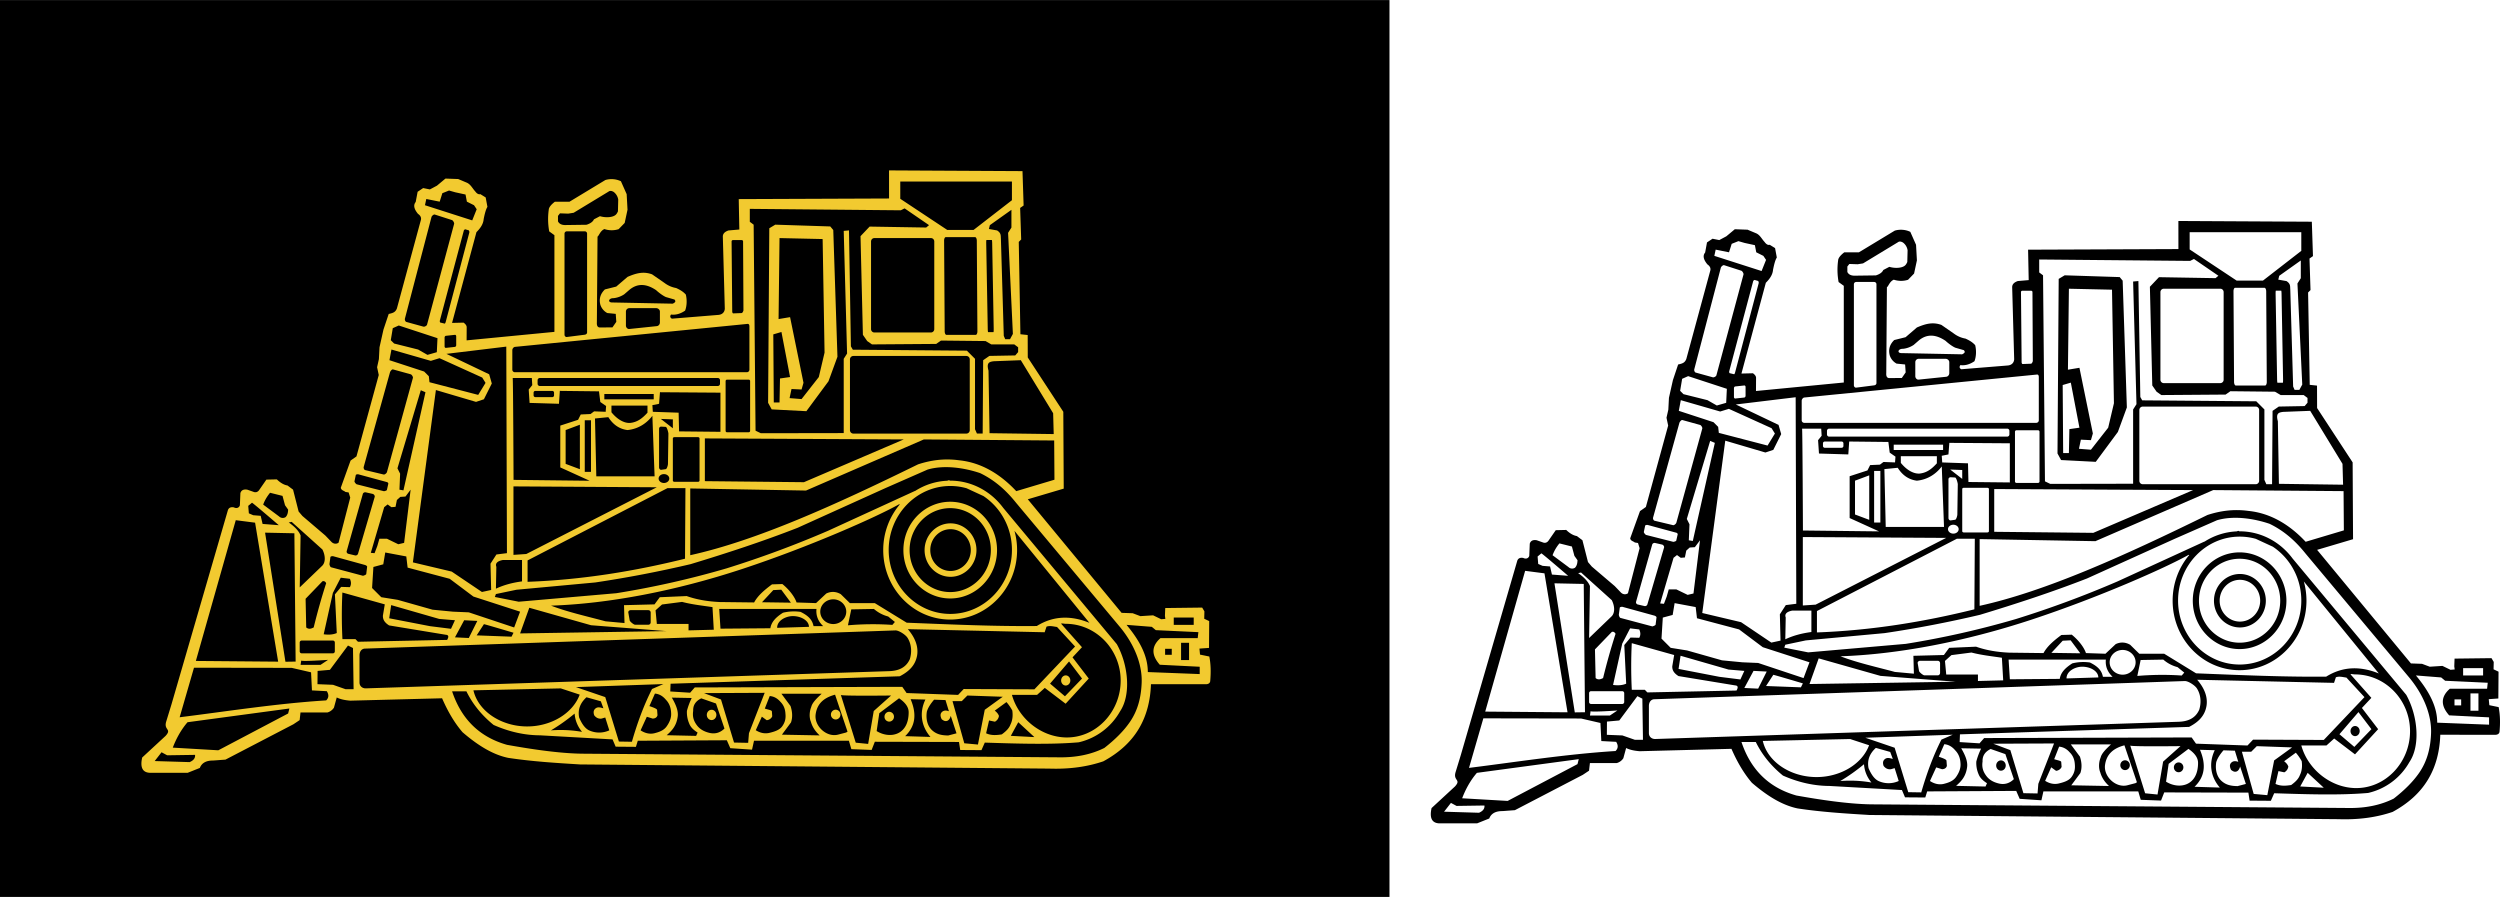
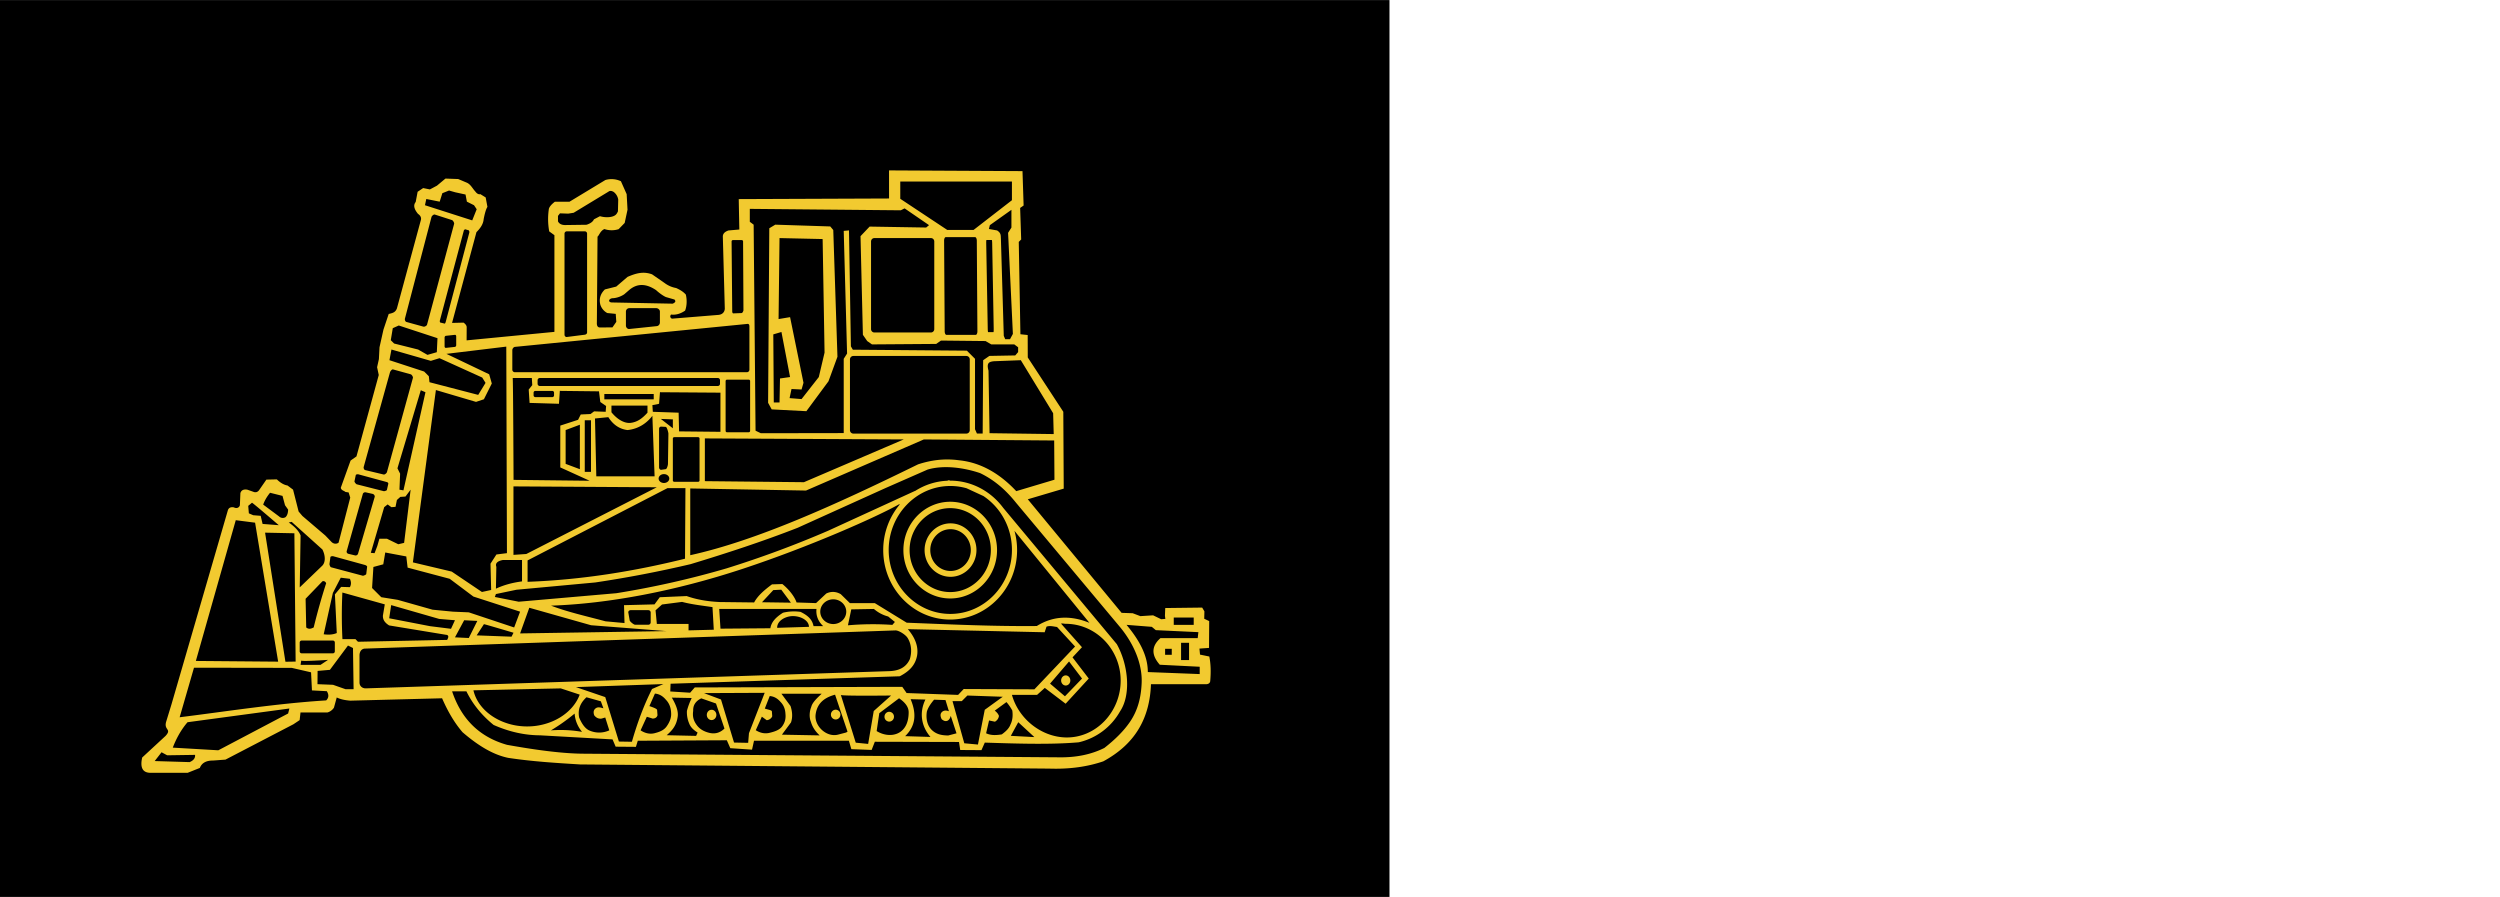
<svg xmlns="http://www.w3.org/2000/svg" width="2500" height="897" viewBox="0 0 175.749 63.052">
  <g fill-rule="evenodd" clip-rule="evenodd">
    <path d="M0 0h97.68v63.052H0V0z" />
    <path d="M51.112 26.686h1.52a.1.1 0 0 1 .101.102v3.496a.102.102 0 0 1-.101.102h-1.52a.102.102 0 0 1-.102-.102v-3.496c0-.057.046-.102.102-.102zm12.177-13.927v1.212l3.301 2.189h1.853l2.695-2.088v-1.314h-7.849v.001zm7.814 1.988l-1.516 1.078-.067.269.573.102c.305.19.251.381.27.572l.202 6.838.101.236h.337l.202-.371-.337-7.107.235-.37v-1.247zm-1.754 2.122h.375c.012 0 .024.105.026.234l.107 6.006c.002.129-.005.235-.018.235h-.375c-.012 0-.024-.105-.026-.235l-.107-6.006c-.002-.128.005-.234.018-.234zm-2.861-.202h2.059c.066 0 .121.112.122.249l.042 6.373c0 .137-.053.249-.119.249h-2.059c-.066 0-.121-.112-.122-.249l-.041-6.373c-.001-.137.052-.249.118-.249zm-5.022.067h3.981c.128 0 .232.108.232.241v6.155a.237.237 0 0 1-.232.241h-3.981a.237.237 0 0 1-.232-.241v-6.155c0-.133.104-.241.232-.241zm-32.108-3.255l.389-.261.474.095.497-.265.597-.498.896.033.63.266c.257.13.376.397.563.597.122.167.243.233.365.199l.374.232.123.663c-.12.192-.196.518-.265.862-.03.384-.275.682-.507.915l-1.715 6.38.809-.02c.138.101.224.211.219.332l-.005.915 6.173-.597V16.53l-.365-.265a4.82 4.82 0 0 1-.033-1.525c.01-.161.153-.349.431-.563h1.028l2.52-1.525a1.537 1.537 0 0 1 1.095.086l.403.908.06 1.094-.199.929-.425.438a1.598 1.598 0 0 1-1-.007c-.302.13-.37.461-.484.531l-.046 6.035c-.014.224.053.341.199.352l.895-.006.272-.392-.04-.558-.597-.06a1.018 1.018 0 0 1-.483-.577c-.108-.414-.002-.774.318-1.082l.796-.199.796-.683c.608-.263 1.115-.399 1.724-.179l.862.597c.276.208.552.316.829.365.248.114.489.242.683.463.096.396.064.839-.053 1.128-.33.225-.659.316-.989.273-.087.124-.067.22.061.291l3.282-.266c.224-.023.416-.153.438-.431l-.139-5.073c-.001-.198.131-.341.397-.431l.763-.066-.042-2.138 10.568-.043-.002-1.975 9.382.051.079 2.417-.244.171.073 2.217-.17.17.116 6.492.511.055.006 1.577 2.498 3.819.03 5.402-2.527.749 6.596 7.984.78.027.541.204.893-.057.569.275.292-.024-.029-.219.021-.544 2.596-.032.158.264-.013.52.35.167-.013 1.884-.674.048.041.423.654.134c.113.572.114 1.145.064 1.717-.011.18-.178.236-.318.231l-3.848-.004c-.04 1.168-.31 2.215-.84 3.11-.584.992-1.45 1.737-2.509 2.314-1.072.365-2.313.562-3.801.512l-32.982-.293c-1.683-.103-3.366-.207-5.048-.461-.873-.181-1.889-.661-3.216-1.803-.503-.586-.986-1.346-1.438-2.387l-6.456.168c-.367-.031-.684-.094-.95-.225l-.195.714a.802.802 0 0 1-.463.341h-1.889l-.06.536-.438.292-4.775 2.485-.869.065c-.488-.004-.799.169-.934.52l-.853.341h-2.68c-.501-.03-.675-.388-.52-1.074l1.643-1.519c.465-.508-.146-.387.046-1.013l.366-1.193 3.971-13.667c.062-.166.2-.23.414-.194.241.119.39-.013.427-.146l.036-.853c.061-.207.224-.289.487-.244l.415.146c.16.068.294.036.403-.098l.522-.755.736-.017c.25.245.5.389.75.431l.39.292.39 1.535.268.316 1.61 1.373.436.454c.146.143.349.159.495.049l.82-3.167-.114-.365-.225-.035c-.108-.098-.292-.102-.325-.295l.688-1.911.414-.292 1.567-5.722-.117-.549.127-.569.043-.833.278-1.242.368-1.099c.306-.067.473-.121.577-.39l1.676-6.18c.061-.181-.004-.337-.195-.468-.268-.328-.346-.606-.16-.833l.135-.717zm40.133 12.573c-.159-.568.064-.619.366-.66l1.906-.073 2.272 3.727.04 1.466-4.511-.062-.073-4.398zm-9.501-1.031h7.945a.24.24 0 0 1 .238.241v4.974a.24.24 0 0 1-.238.242H59.99a.24.24 0 0 1-.238-.242v-4.974a.24.24 0 0 1 .238-.241zm-5.19-8.287l-.067 5.693.809-.135.943 4.615-.135.471-.708-.033-.135.64.842.067 1.213-1.549.404-1.718-.135-7.983-3.031-.068zm-.438 6.77l.573-.168.606 3.167-.708.101-.033 1.684h-.404l-.034-4.784zm-1.651-8.824v.909l.27.202.134 14.484.371.178 5.827-.01v-5.221l.236-.371-.236-8.623.37-.034.135 8.151.135.236 8.017.067.573.573v4.951l.134.303h.404l.034-5.154.438-.303 1.819-.034.202-.236v-.337l-.27-.202h-1.617l-.404-.236-3.132-.034-.337.236-4.514.034-.337-.236-.303-.438-.167-6.935.64-.674 3.975.067.202-.168-1.718-1.179-.27.135-10.611-.101zm1.79 1.111l-.42.252-.084 12.272.252.462 2.438.126 1.555-2.102.63-1.723-.294-8.91-.21-.252-3.867-.125zm-2.972 1.084h.611c.054 0 .098.042.098.091l.026 4.842c0 .05-.071.196-.125.198l-.589.022c-.053.002-.075-.085-.075-.136l-.045-4.926c.001-.05.045-.091.099-.091zm-7.286 4.785h1.887c.132 0 .261.109.261.241v.762c0 .132-.089.247-.221.261l-1.927.201c-.131.014-.241-.108-.241-.241v-.983c0-.133.108-.241.241-.241zm-1.22-.4l4.27.085c.191-.092.232-.165.123-.291l-.6-.173c-.197-.083-.494-.302-.691-.485-.624-.422-1.284-.542-1.908.002l-.333.287a1.68 1.68 0 0 1-.751.273c-.349-.011-.432.296-.11.302zm-3.799-6.084l.141-.181.582.02.382-.061 2.449-1.485c.094-.074.214-.067.362.02a.833.833 0 0 1 .321.542l-.02.823c-.08.181-.153.29-.382.361-.229.071-.565.074-.883-.02l-.422.221c-.083.187-.277.301-.521.381l-1.526.021c-.241-.007-.401-.094-.481-.261v-.381h-.002zm.622 1.084h1.265c.088 0 .161.072.161.16v6.946c0 .088-.073.149-.161.161l-1.265.161c-.087.011-.161-.072-.161-.161V16.42a.162.162 0 0 1 .161-.16zm-3.645 8.122l16.35-1.615c.102-.01.132.08.132.177v3.044a.18.18 0 0 1-.185.176H36.201a.18.18 0 0 1-.185-.176v-1.377c0-.096.084-.218.185-.229zm11.985 9.93h-1.263l-9.835 5.082v1.504c3.893-.143 7.577-.76 11.068-1.624l.03-4.962zm.338.023v4.692c4.658-1.026 10.164-3.517 16.014-6.386.872-.285 1.812-.434 2.9-.285 1.607.166 2.938 1.027 4.004 2.168l2.685-.803-.019-2.758-9.163-.074-8.284 3.593-8.137-.147zm1.027-3.518v3.005l6.964.073 7.016-3.006-13.98-.072zm-2.14-.088h1.656c.061 0 .11.039.11.086v2.967c0 .047-.049.086-.11.086h-1.656c-.061 0-.11-.039-.11-.086v-2.967c0-.046.049-.086.11-.086zm-.954-1.282l.844.031v.626l-.844-.657zm-.063-1.877l-.062.813-.47.094.031.469 1.814.062.031 1.314 2.909.031v-2.752l-4.253-.031zm-3.91.126h3.472v.375h-3.472v-.375zm.5.813v.469c.454.558.944.776 1.313.75.521-.052.866-.333 1.22-.72v-.5h-2.533v.001zm3.503 1.479l.313.018c.086.005.189.392.188.478l-.031 2.127c-.001.085-.072.354-.156.366l-.313.046c-.084.012-.156-.08-.156-.166v-2.721c0-.087.07-.153.155-.148zm.188 3.338c.207 0 .375.14.375.312s-.168.312-.375.312-.375-.139-.375-.311c0-.173.168-.313.375-.313zm-4.848-3.91l.938-.094c.359.568.818.839 1.345.907.79-.076 1.378-.509 1.751-1.001l.156 4.254H41.92l-.093-4.066zm-.719.125h.438v3.629h-.438v-3.629zm-1.345.688l1.001-.375v3.127l-1.001-.375v-2.377zm-1.814-3.659H50.46c.086 0 .156.07.156.156v.25c0 .086-.07.156-.156.156H37.949a.157.157 0 0 1-.157-.156v-.25c0-.086.071-.156.157-.156zm-.313.907h1.188c.069 0 .125.057.125.125v.188a.125.125 0 0 1-.125.125h-1.188a.126.126 0 0 1-.125-.125v-.188c0-.069.056-.125.125-.125zm-1.595-.907h1.345l.031.5-.25.312.062.938 2.064.062.062-.907 2.752.032.094.75.407.281-.031.407-.813-.031-.25.188-.688.031-.188.375-1.251.407v2.94l2.064.938-5.349-.062c.001.001-.03-7.224-.061-7.161zm.055 7.62l10.075.061-9.173 4.691-.902.061V34.19zm-1.203 5.655c-.09-.24.06-.4.451-.48h1.353v1.503c-.691.091-1.303.261-1.834.512l.03-1.535zm-3.51-14.973l4.208-.509.046 14.52-.74.093-.416.647.046 1.849-.647.14-2.127-1.434-2.728-.647 1.618-12.115 2.82.833.555-.185.555-1.109-.185-.647-3.005-1.436zm35.439 12.326c.785 0 1.424.659 1.424 1.469 0 .809-.64 1.468-1.424 1.468-.784 0-1.424-.659-1.424-1.468 0-.81.64-1.469 1.424-1.469zm-.001-.41c1.004 0 1.823.844 1.823 1.879s-.819 1.879-1.823 1.879-1.823-.844-1.823-1.879.819-1.879 1.823-1.879zm-.021-1.07c1.573 0 2.856 1.325 2.856 2.95s-1.283 2.95-2.856 2.95-2.856-1.325-2.856-2.95 1.283-2.95 2.856-2.95zm.006-1.557c2.386 0 4.332 2.021 4.332 4.496 0 2.477-1.946 4.497-4.332 4.497s-4.332-2.021-4.332-4.497c.001-2.475 1.946-4.496 4.332-4.496zm-.006 1.108c1.812 0 3.291 1.527 3.291 3.4 0 1.872-1.479 3.399-3.291 3.399-1.813 0-3.292-1.527-3.292-3.399 0-1.873 1.479-3.4 3.292-3.4zm-6.956 7.566l-.235 1.12a20.277 20.277 0 0 1 3.124-.029l.177-.206-.472-.384a2.483 2.483 0 0 1-1.002-.53l-1.592.029zm-1.267-.707c.504 0 .914.391.914.869s-.41.869-.914.869c-.503 0-.913-.391-.913-.869s.41-.869.913-.869zm-5.01.206l.795-.854.56-.03.678.914-2.033-.03zm1.065 1.798c0-.537.643-.825 1.101-.825.593 0 1.135.323 1.135.755l-2.236.07zm-4.072-1.326l.089 1.385 3.507-.029c.069-.422.344-.746.884-1.09a3.213 3.213 0 0 1 1.238-.06c.629.305.835.619.914 1.002h.678c-.344-.324-.521-.727-.472-1.208H50.56zm-4.476.095l.455-.409 1.41-.183c.712.187 1.425.26 2.138.367l.091 1.589-1.774.046v-.455h-2.229l-.091-.955zm-1.747-.011h1.239c.092 0 .167.075.167.167v.691a.167.167 0 0 1-.167.167h-.93c-.091 0-.366-.22-.381-.311l-.095-.548c-.015-.09.076-.166.167-.166zm-5.597-.317c1.136.442 2.512.747 3.826 1.101l1.336.122-.034-1.257 2.144-.056.369-.502 1.891-.082c.766.272 1.56.383 2.325.42l2.418.029c.255-.479.732-.883 1.255-1.271l.73-.023c.489.396.866.898.998 1.295l1.369.045.718-.673c.33-.163.692-.148 1.021.045l.64.628h1.751l2.243 1.377c3.21.128 6.249.263 9.146.234 1.192-.743 2.43-.738 3.701-.224l-5.272-6.468c.121.431.186.885.186 1.355 0 2.688-2.113 4.883-4.705 4.883s-4.705-2.194-4.705-4.883a4.97 4.97 0 0 1 1.167-3.214l-.047-.011c-1.567.888-6.299 2.99-11.019 4.548s-9.434 2.449-13.452 2.582zm-1.531.148l-.647 1.804 10.286-.162-5.298-.413-4.341-1.229zm45.305.686h1.403v.515h-1.403v-.515zm.515 1.778h.561V46.4h-.561v-1.215zm-1.123.42h.468v.421h-.468v-.421zm-2.712-1.683c.994 1.188 1.5 2.257 1.497 3.32l3.648.141v-.515l-2.806-.141c-.608-.686-.592-1.31.046-1.87h2.619l.047-.421-2.993-.141-.28-.233-1.778-.14zm-4.274 3.554c.178 0 .323.16.323.356s-.145.356-.323.356-.323-.16-.323-.356.145-.356.323-.356zm.234-.979l.912 1.201-1.201 1.247-1.046-.891 1.335-1.557zm-.245-2.648c2.132 0 3.873 1.795 3.873 3.995s-1.741 4.05-3.873 3.994c-1.722-.044-3.308-1.319-3.77-2.992l1.767-.001.543-.49 1.463 1.113 1.627-1.77-1.142-1.49.665-.712-1.451-1.636c-.064-.073.198-.011.298-.011zm-3.326 6.918l-.523.959 1.657.088-1.134-1.047zm-.83-1.415l-.822.601c.126.104.232.203.294.371a.543.543 0 0 1-.282.408l-.412-.087-.208.901c.363.168.738.134 1.102.078.321-.235.518-.438.615-.705.144-.29.173-.617.125-.972a3.223 3.223 0 0 0-.412-.595zm-3.793-.068l.829 2.965.959.088.479-2.442 1.265-.916-2.486-.087-.392.393h-.654v-.001zm-.253.713l-.24-.786-.802-.027c-.239.28-.428.56-.508.839-.082.528.042 1.038.406 1.343.309.264.657.327 1.094.335l.585-.153-.405-1.229c-.028.134-.117.31-.253.353-.138.044-.24-.002-.384-.115-.081-.16-.122-.342-.016-.471.141-.172.337-.159.523-.089zm-2.692-.849l1.04.027c-.438.903-.302 1.87.355 2.628l-1.779-.055c.722-.702.831-1.532.384-2.6zm-2.202.985l1.39-1.048c.384.263.674.579.675.983.002 1.651-1.351 1.884-2.25 1.322l.185-1.257zm.699-.098a.34.34 0 0 1 .334.345.34.34 0 0 1-.334.346.34.34 0 0 1-.333-.346c0-.19.15-.345.333-.345zm-3.401-1.187l1.047 3.358.872.087.393-2.312 1.221-1.09c-.001.001-3.577.044-3.533-.043zm.47 2.588c-.203.094.158-.013-.66.203-.818.217-1.688-.609-1.584-1.411.104-.801.625-1.197 1.367-1.395l.877 2.603zm-.833-1.549a.34.34 0 0 1 .334.345.34.34 0 0 1-.334.345.34.34 0 0 1-.334-.345.34.34 0 0 1 .334-.345zm-3.814-1.119h2.826c-.331.31-.657.618-.73.927-.128.309-.156.728-.028 1.036.096.33.265.633.617.964l-2.652-.051.639-.862c.117-.341.106-.725-.032-1.15l-.64-.864zm-.823.16l-.346.881c.269.088.49.113.497.2l.025.337c-.042.137-.215.272-.391.28l-.339-.248-.428.953c.311.193.621.257.931.193.335-.08.718-.185.919-.457.243-.329.263-.625.237-.89-.017-.345-.134-.625-.352-.842-.192-.219-.426-.38-.753-.407zm-4.626-.206l4.271-.02-1.105 2.839-.056.677-.993-.02-.917-3.026-1.2-.45zm.539 1.171c.185 0 .336.163.336.362 0 .2-.151.362-.336.362-.186 0-.336-.162-.336-.362 0-.199.15-.362.336-.362zm-.725-.802l1.035.362.595 1.759c-.307.306-.667.394-1.035.311-.453-.103-.727-.303-.906-.543-.212-.286-.323-.582-.258-1.009-.017-.397.173-.69.569-.88zm14.52-4.865c.497.577.752 1.195.656 1.831-.122.717-.575 1.144-1.224 1.482l-16.11.523-.022.544 1.395.088.326-.371 14.588-.042.305.436 3.62.131.393-.413 4.971.021 2.859-3.009-1.267-1.374c-.247-.03-.495-.111-.741-.022l-.13.393-9.619-.218zM47.23 49.039c.276.475.465.918.414 1.319-.087.676-.414 1.004-.776 1.324l2.069.047.104-.232c-.25-.164-.483-.345-.595-.647a1.993 1.993 0 0 1-.155-.879c.078-.302.19-.604.336-.905l-1.397-.027zm-1.189-.284l-.388.879c.276.096.543.19.543.285l.026.362c-.043.146-.155.224-.336.232l-.414-.129-.439.956c.319.207.638.276.957.207.345-.086.673-.197.879-.491.25-.354.336-.672.31-.957-.017-.37-.138-.673-.362-.905-.198-.237-.44-.409-.776-.439zm-5.553-.455l6.146-.213-.796.346c-.597 1.182-1.047 2.429-1.416 3.709l-.914-.015-.958-3.124-2.062-.703zm.742.714l1.009.284.181.491c-.189-.043-.431-.155-.621.078-.078.104-.086.241-.026.414.138.181.311.259.517.232l.259-.077.285.904a1.708 1.708 0 0 1-1.423 0c-.267-.129-.5-.431-.698-.904-.104-.543.069-1.017.517-1.422zm-.834 1.147c.035.475.209.903.521 1.285a8.687 8.687 0 0 0-2.188-.104 12.989 12.989 0 0 0 1.667-1.181zm-.973-1.771l1.33.438c-.492 1.33-2.02 2.237-3.691 2.237-1.821 0-3.438-1.06-3.781-2.539l6.142-.136zm-7.641.208h1.007c.433.89 1.07 1.677 1.911 2.362 1.088.481 2.177.725 3.265.729l5.097.287.218.512 1.424.012.132-.429 6.259-.034.244.556 1.528.104.139-.626h6.67l.173.591 1.426.054.225-.574 5.916.015.087.564 1.493.01.234-.53c2.267.073 4.61.152 6.607-.021a4.482 4.482 0 0 0 2.899-2.17c.778-1.148.604-3.24-.224-4.729l-7.988-9.584c-.861-1.16-2.213-1.911-3.728-1.911h-.009l-.075-.034-.125.04a4.544 4.544 0 0 0-2.245.714l-.046.015-6.093 2.793a72.223 72.223 0 0 1-7.135 2.641 63.23 63.23 0 0 1-7.739 1.744l-6.861.598-1.679-.333.072-.206 1.443-.302 5.543-.513a81.52 81.52 0 0 0 6.702-1.287c2.524-.765 5.067-1.595 7.525-2.556l6.19-2.799 2.945-1.293c1.169-.343 2.592-.124 3.696.25 1.062.512 1.854 1.248 2.525 2.086l7.3 8.727c1.04 1.257 1.578 2.67 1.529 3.923-.039 1.01-.26 1.923-.819 2.744-.437.642-1.052 1.253-1.807 1.841-.953.473-1.986.662-3.074.658l-33.647-.256c-1.628-.021-3.639-.33-5.267-.622-2.111-.596-3.273-1.996-3.863-3.761zm37.351-13.73l-1.188-.549c.426.121.825.308 1.188.549zM25.652 45.593l37.292-1.278c.247-.009.716.305.85.513.3.468.312 1.036.167 1.505-.295.659-.883.826-1.451.845l-36.788 1.21c-.247.009-.449-.157-.449-.411V46.07c0-.254.132-.468.379-.477zm8.367-1.716l-.509.786 2.451.092.139-.277c-.001 0-2.174-.647-2.081-.601zm-1.388-.277l.925.046-.601 1.202-.971-.046.647-1.202zm-5.132-1.064l-.139.925 2.867.555 1.479.185.277-.601-1.109-.093-3.375-.971zm-.416-3.699l1.479.277.093.786 2.959.786 1.665 1.248 3.283 1.063-.417 1.11-3.19-1.063-1.11-.047-1.434-.139-2.451-.693-1.156-.185-.647-.647.093-1.479.693-.186.14-.831zm1.784-4.418l-.458 3.741-.41.097-.796-.387h-.533l-.145.508-.193.506-.265-.023.941-3.21.241-.193.266.193.29-.024.096-.482.242-.217.362-.025.362-.484zm.715-6.989l.328.141-1.548 6.897-.281-.047.047-1.126-.188-.376 1.642-5.489zm1.764-3.826l.632-.068c.05-.005.093.042.093.104v.619c0 .063-.043.12-.093.125l-.632.068c-.049.006-.092-.041-.092-.104v-.619c0-.063.043-.12.092-.125zm1.366-7.486l.238.07c.017.005.059.095.042.159l-1.658 6.275c-.017.064-.051.128-.068.125l-.312-.075c-.016-.004-.05-.074-.033-.139l1.683-6.32c.017-.065.092-.1.108-.095zm-2.744-2.133l-.094.439 3.323 1.066.314-.784-.188-.282-.502-.251-.094-.501-.721-.157-.439-.125-.47.188-.188.596-.941-.189zm.596 1.094l1.204.387c.076.024.177.193.156.27l-1.904 7.086c-.021.077-.174.16-.25.139l-1.203-.332c-.076-.021-.122-.156-.102-.233l1.868-7.141c.02-.077.155-.2.231-.176zm-2.53 7.8l-.422.188-.141.845.234.234 1.689.423.657.375.656-.188.047-.985-2.72-.892zm-.516 1.689l-.141.75 2.439.797.329.329.047.422 3.425.891.516-.844-.234-.375-3.002-1.361-.61.188-2.769-.797zm.109 1.398l1.244.343c.076.021.176.182.156.254l-1.825 6.622c-.02.072-.153.188-.23.17l-1.303-.312c-.076-.019-.122-.146-.102-.219l1.849-6.654c.02-.072.135-.225.211-.204zm-2.433 7.376l2.009.546c.052.014.104.07.094.118l-.099.436c-.011.047-.191.091-.209.086l-1.91-.484c-.051-.014-.17-.164-.16-.212l.092-.437c.009-.048.131-.067.183-.053zm.522 1.267l.48.108c.092.021.168.13.144.214l-1.172 3.994a.176.176 0 0 1-.211.115l-.46-.109c-.092-.021-.147-.108-.124-.193l1.133-4.015c.023-.084.118-.135.21-.114zm-2.286 4.492l2.226.613c.061.017.16.072.153.129l-.062.506c-.007.058-.214.129-.235.123l-2.238-.596c-.059-.016-.12-.182-.112-.24l.065-.473c.006-.059.142-.08.203-.062zm.639 2.55l2.981.832-.132.789c-.011.32.16.515.435.691l3.993.658c.189.013.219.133.087.36l-6.268.131-.175-.183h-.917a33.478 33.478 0 0 1-.004-3.278zm-.115-1.042l.642.077c.1.216.1.411 0 .587l-.614-.018-.438.526.131 2.718c-.247.109-.554.138-.92.088l.645-2.907.554-1.071zm.86 4.943l-.351-.175-1.271 1.709-.866.077-.008.932 1.093.043.876.308h.57l-.043-2.894zm-3.638.877l-.044.307h1.402l.526-.351c.001 0-1.884.132-1.884.044zm.028-1.402h2.199c.075 0 .135.062.135.139v.62c0 .076-.06.139-.135.139h-2.199a.137.137 0 0 1-.135-.139v-.62c0-.076.061-.139.135-.139zm.279-2.938l1.184-1.228c.107-.036.195.009.263.132a44.554 44.554 0 0 0-.877 3.112c-.175.091-.351.15-.526 0l-.044-2.016zm-.978-5.405l-.205.044c.382.268.688.56.831.906l-.06 3.655 1.595-1.535c.219-.235.219-.69 0-1.126l-2.161-1.944zm-1.871.758l2.06.044.088 9.02-.717.011-1.431-9.075zm-.132-1.972c.096-.277.257-.555.482-.832l.876.219.176.657.219.308c-.009.191-.035.377-.175.525a.367.367 0 0 1-.459-.044l-1.119-.833zm-.789-.131l-.263.219.044.526.307.132.526.043.132.57 1.14.088c-.001 0-1.886-1.622-1.886-1.578zm-1.139 1.227l1.358.175 1.622 9.77-5.786-.05 2.806-9.895zm-2.937 10.37l-1.008 3.484c3.409-.425 6.823-.968 10.301-1.186.186-.182.2-.397.043-.647l-1.044-.055-.062-1.271-1.361-.314-6.869-.011zm-.454 3.833c-.491.569-.82 1.217-1.037 1.786l3.2.187 4.909-2.587.088-.351-7.16.965zm-1.432 2.325l-.395-.214-.482.619 2.455.074c.28-.118.407-.288.383-.509l-1.961.03z" fill="#f2ca30" />
-     <path d="M141.754 30.245h1.521c.055 0 .102.046.102.102v3.497a.102.102 0 0 1-.102.101h-1.521a.102.102 0 0 1-.102-.101v-3.497c0-.056.047-.102.102-.102zm12.178-13.926v1.213l3.301 2.189h1.854l2.693-2.089v-1.313h-7.848zm7.814 1.988l-1.516 1.078-.068.27.574.101c.305.191.252.382.27.573l.201 6.838.102.236h.336l.203-.371-.338-7.107.236-.371v-1.247zm-1.754 2.122h.375c.012 0 .023.105.025.235l.107 6.006c.002.129-.006.235-.018.235h-.375c-.012 0-.023-.105-.027-.235l-.105-6.006c-.001-.13.006-.235.018-.235zm-2.861-.202h2.061c.064 0 .119.112.121.249l.041 6.373c0 .138-.053.25-.119.25h-2.059c-.066 0-.121-.112-.123-.25l-.039-6.373c-.002-.137.05-.249.117-.249zm-5.022.067h3.98c.129 0 .232.108.232.241v6.154a.237.237 0 0 1-.232.241h-3.98a.236.236 0 0 1-.232-.241v-6.154c0-.133.103-.241.232-.241zM120 17.039l.389-.26.475.095.496-.265.598-.498.895.033.631.265c.258.13.375.398.564.597.121.167.242.234.363.199l.375.232.123.663c-.121.192-.195.518-.266.862-.029.384-.275.682-.506.914l-1.715 6.381.809-.02c.139.1.225.211.219.332l-.006.915 6.174-.597V20.09l-.365-.265a4.79 4.79 0 0 1-.033-1.525c.01-.162.152-.349.432-.564h1.027l2.52-1.525c.359-.112.791-.07 1.096.086l.402.908.061 1.094-.199.928-.424.438a1.604 1.604 0 0 1-1.002-.007c-.301.13-.369.46-.484.531l-.045 6.034c-.016.225.051.342.197.352l.896-.006.271-.392-.039-.558-.598-.06a1.006 1.006 0 0 1-.482-.577c-.109-.414-.004-.774.316-1.081l.797-.199.795-.684c.609-.262 1.117-.399 1.725-.179l.861.597c.277.208.553.316.83.364.248.114.488.242.682.463.098.396.066.839-.053 1.128-.33.225-.658.316-.988.273-.088.124-.066.221.061.291l3.283-.266c.223-.023.416-.153.438-.431l-.141-5.073c0-.198.133-.341.398-.431l.764-.066-.043-2.138 10.568-.043-.002-1.975 9.381.052.08 2.418-.244.17.072 2.217-.17.17.115 6.492.512.055.006 1.577 2.498 3.819.029 5.401-2.527.749 6.596 7.984.781.028.541.203.893-.057.568.275.293-.024-.029-.219.02-.544 2.596-.032.158.265-.012.519.35.167-.014 1.884-.674.048.041.423.654.135c.113.572.115 1.145.064 1.717-.012.179-.178.235-.318.23l-3.848-.004c-.039 1.168-.309 2.215-.84 3.11-.584.992-1.451 1.738-2.51 2.314-1.072.365-2.312.562-3.799.512l-32.98-.295c-1.682-.103-3.365-.206-5.047-.46-.873-.182-1.889-.662-3.217-1.803-.502-.587-.984-1.347-1.438-2.388l-6.455.168c-.367-.031-.684-.093-.949-.225l-.195.715a.81.81 0 0 1-.463.341h-1.889l-.061.536-.438.292-4.775 2.484-.869.065c-.488-.004-.799.169-.934.52l-.852.341h-2.682c-.5-.029-.674-.388-.52-1.074l1.645-1.519c.463-.508-.148-.386.045-1.013l.365-1.193 3.971-13.666c.062-.166.201-.231.414-.195.24.119.391-.012.428-.146l.035-.853c.062-.207.225-.288.488-.243l.414.146c.16.068.293.035.402-.098l.523-.755.736-.017c.25.244.5.388.75.431l.389.292.391 1.535.268.316 1.611 1.372.436.455c.145.143.348.158.494.049l.82-3.167-.113-.365-.225-.036c-.109-.098-.293-.102-.324-.294l.688-1.912.414-.292 1.566-5.722-.117-.55.129-.568.043-.833.279-1.243.367-1.099c.307-.067.473-.121.576-.39l1.676-6.179c.061-.181-.004-.337-.195-.469-.268-.328-.346-.606-.158-.833l.13-.71zm40.133 12.573c-.158-.568.064-.62.367-.66l1.906-.074 2.271 3.727.041 1.466-4.512-.062-.073-4.397zm-9.5-1.032h7.945a.24.24 0 0 1 .238.242v4.974a.24.24 0 0 1-.238.241h-7.945a.24.24 0 0 1-.238-.241v-4.974a.24.24 0 0 1 .238-.242zm-5.19-8.286l-.068 5.692.809-.134.943 4.615-.135.472-.707-.034-.135.641.842.066 1.213-1.549.404-1.718-.135-7.983-3.031-.068zm-.437 6.77l.572-.168.605 3.167-.707.101-.033 1.684h-.404l-.033-4.784zm-1.651-8.825v.91l.27.202.135 14.484.371.179 5.826-.011v-5.221l.236-.37-.236-8.624.371-.034.135 8.151.133.236 8.018.067.572.572v4.951l.135.304h.404l.035-5.154.438-.303 1.818-.034.201-.236v-.336l-.268-.202h-1.617l-.404-.236-3.133-.034-.338.236-4.514.034-.336-.236-.303-.438-.168-6.939.639-.674 3.975.068.203-.169-1.719-1.179-.27.135-10.609-.099zm1.79 1.112l-.42.252-.084 12.272.252.463 2.438.126 1.555-2.102.631-1.723-.295-8.911-.209-.252-3.868-.125zm-2.973 1.084h.611c.053 0 .098.041.098.091l.025 4.843c.002.05-.07.195-.123.197l-.59.022c-.053.002-.074-.086-.074-.136l-.045-4.926c0-.05.043-.091.098-.091zm-7.287 4.785h1.889c.133 0 .26.108.26.241v.762c0 .132-.09.248-.221.261l-1.928.2c-.131.014-.24-.108-.24-.241v-.983c0-.132.109-.24.24-.24zm-1.219-.4l4.27.086c.191-.093.232-.165.123-.292l-.6-.173c-.197-.083-.494-.302-.689-.485-.625-.421-1.285-.542-1.908.001l-.332.288a1.684 1.684 0 0 1-.752.273c-.35-.011-.434.296-.112.302zm-3.799-6.085l.141-.181.582.02.381-.06 2.449-1.485c.094-.074.215-.067.361.02a.828.828 0 0 1 .322.542l-.021.823c-.08.181-.152.29-.381.361-.229.071-.564.074-.883-.02l-.422.221c-.084.188-.277.301-.521.381l-1.525.02c-.242-.007-.402-.094-.482-.261v-.381h-.001zm.623 1.084h1.264a.16.16 0 0 1 .16.161v6.945c0 .089-.072.15-.16.161l-1.264.161c-.088.011-.162-.072-.162-.161V19.98c0-.088.072-.161.162-.161zm-3.646 8.123l16.35-1.614c.102-.011.133.079.133.176v3.044c0 .097-.084.176-.186.176h-16.297c-.102 0-.186-.079-.186-.176v-1.377c0-.096.084-.219.186-.229zm11.984 9.929h-1.262l-9.836 5.083v1.503c3.893-.143 7.578-.759 11.068-1.624l.03-4.962zm.34.025v4.691c4.656-1.026 10.162-3.516 16.014-6.386.871-.284 1.811-.434 2.898-.285 1.607.167 2.939 1.027 4.006 2.168l2.686-.802-.02-2.759-9.164-.073-8.283 3.592-8.137-.146zm1.025-3.519v3.006l6.965.073 7.016-3.006-13.981-.073zm-2.138-.087h1.654c.062 0 .111.038.111.086v2.966c0 .047-.049.086-.111.086h-1.654c-.061 0-.111-.039-.111-.086v-2.966c-.001-.048.05-.086.111-.086zm-.955-1.283l.844.031v.626l-.844-.657zm-.063-1.876l-.062.813-.471.094.033.469 1.812.062.031 1.313 2.91.031v-2.752l-4.253-.03zm-3.91.125h3.471v.375h-3.471v-.375zm.5.813v.469c.453.558.943.776 1.314.751.521-.052.865-.334 1.219-.72v-.5h-2.533zm3.504 1.479l.312.018c.086.004.189.392.188.478l-.031 2.126c-.002.085-.072.354-.156.366l-.312.046c-.084.012-.156-.079-.156-.165v-2.722a.144.144 0 0 1 .155-.147zm.187 3.338c.207 0 .375.141.375.312 0 .173-.168.313-.375.313s-.375-.141-.375-.313c0-.172.168-.312.375-.312zm-4.847-3.91l.938-.094c.359.568.818.84 1.346.907.789-.075 1.379-.509 1.75-1.001l.158 4.254h-4.098l-.094-4.066zm-.721.126h.439v3.628h-.439v-3.628zm-1.344.687l1-.375v3.128l-1-.376v-2.377zm-1.814-3.659h12.512c.086 0 .156.07.156.156v.25c0 .086-.07.156-.156.156h-12.512a.156.156 0 0 1-.156-.156v-.25c0-.086.07-.156.156-.156zm-.313.907h1.188c.068 0 .125.056.125.125v.188a.126.126 0 0 1-.125.125h-1.188a.125.125 0 0 1-.125-.125v-.188c0-.069.055-.125.125-.125zm-1.595-.907h1.346l.031.5-.252.312.064.938 2.062.063.062-.907 2.754.031.094.75.406.282-.031.406-.812-.031-.25.188-.689.031-.188.375-1.252.407v2.94l2.064.938-5.348-.062c.001.001-.03-7.224-.061-7.161zm.054 7.621l10.076.06-9.174 4.692-.902.06v-4.812zm-1.203 5.654c-.09-.241.061-.401.451-.481h1.354v1.504c-.691.09-1.303.26-1.834.511l.029-1.534zm-3.51-14.973l4.209-.509.045 14.519-.738.093-.418.647.047 1.85-.646.139-2.127-1.434-2.729-.646 1.617-12.115 2.822.832.555-.185.555-1.11-.186-.647-3.006-1.434zm35.44 12.326c.785 0 1.424.66 1.424 1.469s-.639 1.468-1.424 1.468-1.424-.659-1.424-1.468.639-1.469 1.424-1.469zm0-.41c1.004 0 1.822.845 1.822 1.88 0 1.034-.818 1.879-1.822 1.879s-1.824-.845-1.824-1.879c0-1.036.82-1.88 1.824-1.88zm-.022-1.071c1.572 0 2.855 1.325 2.855 2.95s-1.283 2.951-2.855 2.951c-1.574 0-2.857-1.326-2.857-2.951s1.283-2.95 2.857-2.95zm.006-1.555c2.387 0 4.332 2.02 4.332 4.496s-1.945 4.496-4.332 4.496-4.332-2.02-4.332-4.496 1.945-4.496 4.332-4.496zm-.006 1.107c1.812 0 3.291 1.527 3.291 3.399s-1.479 3.399-3.291 3.399c-1.814 0-3.291-1.527-3.291-3.399s1.477-3.399 3.291-3.399zm-6.957 7.566l-.234 1.12a20.522 20.522 0 0 1 3.123-.029l.178-.206-.473-.384a2.465 2.465 0 0 1-1.002-.53l-1.592.029zm-1.265-.707c.502 0 .912.391.912.87s-.41.869-.912.869c-.504 0-.914-.391-.914-.869 0-.48.41-.87.914-.87zm-5.012.206l.797-.854.559-.029.68.913-2.036-.03zm1.066 1.797c0-.536.643-.825 1.1-.825.594 0 1.135.323 1.135.755l-2.235.07zm-4.072-1.326l.088 1.386 3.508-.029c.068-.423.344-.747.885-1.091a3.21 3.21 0 0 1 1.238-.06c.627.305.834.619.912 1.003h.678c-.344-.325-.52-.728-.471-1.209h-6.838zm-4.474.096l.453-.409 1.41-.182c.713.186 1.426.259 2.139.366l.092 1.59-1.775.045v-.454h-2.229l-.09-.956zm-1.749-.011h1.238c.092 0 .168.074.168.166v.691a.168.168 0 0 1-.168.167h-.93c-.09 0-.365-.22-.381-.31l-.096-.549c-.014-.089.078-.165.169-.165zm-5.597-.316c1.137.441 2.512.747 3.826 1.1l1.336.123-.035-1.257 2.145-.056.369-.503 1.891-.082c.766.272 1.561.384 2.324.42l2.418.03c.256-.479.732-.883 1.256-1.272l.73-.022c.49.396.867.897.998 1.294l1.371.046.717-.674c.33-.163.691-.148 1.021.045l.641.629h1.75l2.242 1.376c3.211.128 6.25.263 9.146.234 1.191-.742 2.43-.738 3.701-.223l-5.273-6.469c.121.431.186.886.186 1.355 0 2.689-2.113 4.883-4.703 4.883-2.592 0-4.705-2.193-4.705-4.883 0-1.229.441-2.354 1.168-3.214l-.047-.011c-1.568.888-6.301 2.99-11.02 4.548-4.719 1.559-9.436 2.449-13.453 2.583zm-1.531.146l-.646 1.804 10.285-.161-5.297-.412-4.342-1.231zm45.304.688h1.404v.514h-1.404v-.514zm.516 1.776h.561v1.216h-.561v-1.216zm-1.123.421h.469v.421h-.469v-.421zm-2.713-1.684c.994 1.189 1.502 2.257 1.498 3.32l3.646.141v-.515l-2.805-.14c-.609-.687-.594-1.311.047-1.871h2.619l.045-.421-2.992-.141-.281-.233-1.777-.14zm-4.274 3.555c.178 0 .322.16.322.355 0 .196-.145.356-.322.356s-.322-.16-.322-.356c0-.195.145-.355.322-.355zm.235-.979l.912 1.202-1.201 1.246-1.047-.891 1.336-1.557zm-.246-2.649c2.135 0 3.873 1.795 3.873 3.995s-1.74 4.05-3.873 3.995c-1.721-.045-3.307-1.32-3.77-2.993l1.768-.001.543-.49 1.463 1.114 1.627-1.77-1.141-1.491.664-.711-1.451-1.637c-.065-.072.197-.011.297-.011zm-3.324 6.918l-.523.96 1.656.087-1.133-1.047zm-.831-1.415l-.822.601c.127.104.232.204.295.372a.545.545 0 0 1-.283.407l-.412-.087-.207.902c.363.168.738.134 1.102.077.32-.234.518-.438.615-.704.143-.29.174-.618.125-.973a3.404 3.404 0 0 0-.413-.595zm-3.792-.067l.828 2.966.959.087.48-2.442 1.264-.915-2.484-.088-.393.393h-.654v-.001zm-.254.713l-.24-.786-.801-.027c-.24.28-.43.56-.51.84-.082.527.041 1.037.406 1.342.309.264.658.327 1.094.335l.584-.152-.404-1.229c-.029.134-.117.31-.254.354-.137.043-.238-.003-.383-.115-.08-.161-.121-.342-.016-.471.143-.174.338-.162.524-.091zm-2.692-.849l1.039.028c-.438.902-.301 1.869.355 2.627l-1.777-.055c.721-.702.83-1.533.383-2.6zm-2.203.985l1.391-1.049c.385.264.674.579.676.983.002 1.652-1.352 1.884-2.25 1.322l.183-1.256zm.701-.097c.184 0 .334.155.334.345s-.15.345-.334.345-.334-.155-.334-.345.151-.345.334-.345zm-3.402-1.189l1.047 3.358.871.087.393-2.311 1.223-1.091c-.001.001-3.577.045-3.534-.043zm.471 2.588c-.203.094.158-.012-.66.204s-1.688-.61-1.584-1.411c.104-.802.623-1.198 1.365-1.395l.879 2.602zm-.834-1.549c.184 0 .334.154.334.345s-.15.345-.334.345-.334-.154-.334-.345.15-.345.334-.345zm-3.815-1.118h2.826c-.33.309-.656.617-.73.927-.127.309-.154.727-.027 1.035.096.331.266.634.617.964l-2.652-.05.639-.863c.117-.341.107-.725-.031-1.15l-.642-.863zm-.822.159l-.346.881c.27.089.49.113.496.201l.025.337c-.041.136-.215.271-.391.279l-.34-.247-.426.953c.309.192.619.256.93.192.336-.08.719-.185.92-.457.242-.328.262-.625.238-.89-.018-.345-.135-.625-.354-.841-.19-.219-.426-.379-.752-.408zm-4.627-.206l4.271-.019-1.105 2.838-.055.677-.994-.019-.918-3.026-1.199-.451zm.539 1.172c.186 0 .336.162.336.361 0 .2-.15.362-.336.362-.184 0-.336-.162-.336-.362 0-.199.152-.361.336-.361zm-.723-.802l1.033.361.596 1.759c-.307.307-.668.394-1.035.311-.453-.103-.727-.302-.904-.543-.213-.286-.324-.582-.26-1.009-.018-.396.174-.689.57-.879zm14.518-4.866c.498.577.754 1.195.656 1.831-.121.717-.574 1.145-1.223 1.482l-16.111.524-.021.544 1.395.088.328-.371 14.586-.043.307.437 3.619.13.393-.413 4.971.022 2.859-3.01-1.268-1.374c-.246-.03-.494-.111-.74-.022l-.131.393-9.62-.218zM137.873 52.6c.275.474.467.917.414 1.318-.088.677-.414 1.005-.775 1.324l2.068.047.104-.232c-.25-.164-.482-.345-.596-.646a1.998 1.998 0 0 1-.154-.88c.078-.302.189-.604.336-.905l-1.397-.026zm-1.189-.286l-.389.88c.277.095.543.189.543.284l.027.362c-.043.146-.156.225-.338.232l-.412-.129-.439.957c.318.207.637.275.955.207.346-.086.674-.198.881-.491.25-.354.336-.673.311-.957-.018-.371-.139-.673-.363-.905-.198-.236-.44-.409-.776-.44zm-5.553-.455l6.146-.212-.797.345c-.598 1.182-1.047 2.429-1.416 3.709l-.914-.015-.957-3.124-2.062-.703zm.742.714l1.008.285.182.491c-.189-.044-.432-.156-.621.077-.078.104-.086.241-.025.414.139.181.311.259.518.232l.258-.077.285.905a1.706 1.706 0 0 1-1.422 0c-.268-.13-.5-.432-.699-.905-.105-.542.067-1.016.516-1.422zm-.834 1.148c.035.476.209.903.521 1.286a8.651 8.651 0 0 0-2.189-.104 13.033 13.033 0 0 0 1.668-1.182zm-.973-1.771l1.33.437c-.492 1.33-2.021 2.237-3.691 2.237-1.822 0-3.439-1.059-3.781-2.539l6.142-.135zm-7.642.208h1.008c.434.889 1.07 1.677 1.91 2.362 1.09.48 2.178.724 3.266.729l5.098.287.217.513 1.424.011.133-.428 6.26-.035.242.556 1.529.104.139-.625h6.67l.174.59 1.426.054.225-.574 5.916.015.086.564 1.494.011.234-.531c2.268.074 4.609.153 6.607-.021a4.472 4.472 0 0 0 2.898-2.169c.779-1.148.604-3.241-.223-4.729l-7.99-9.583c-.861-1.161-2.213-1.911-3.727-1.911h-.01l-.074-.034-.125.039a4.554 4.554 0 0 0-2.244.714l-.047.015-6.092 2.793a72.064 72.064 0 0 1-7.135 2.641 63.061 63.061 0 0 1-7.74 1.744l-6.859.598-1.68-.332.072-.206 1.441-.303 5.545-.513a80.823 80.823 0 0 0 6.701-1.287c2.523-.765 5.066-1.594 7.525-2.555l6.191-2.8 2.943-1.292c1.17-.344 2.594-.125 3.697.25 1.061.512 1.854 1.248 2.525 2.085l7.299 8.728c1.039 1.256 1.578 2.669 1.529 3.922-.039 1.01-.26 1.923-.818 2.745-.438.642-1.053 1.252-1.809 1.84-.953.473-1.984.662-3.074.659l-33.646-.257c-1.629-.021-3.639-.329-5.268-.621-2.111-.598-3.271-1.997-3.863-3.763zm37.351-13.73l-1.188-.548c.427.121.825.307 1.188.548zm-43.48 10.725l37.293-1.279c.246-.008.717.306.85.514.301.468.311 1.036.166 1.504-.293.66-.883.826-1.451.845l-36.787 1.211c-.246.008-.449-.157-.449-.412V49.63c-.001-.254.132-.469.378-.477zm8.367-1.716l-.51.786 2.451.093.139-.277c0-.001-2.174-.648-2.08-.602zm-1.389-.278l.926.047-.602 1.202-.971-.047.647-1.202zm-5.13-1.063l-.141.925 2.867.555 1.48.186.277-.602-1.109-.093-3.374-.971zm-.418-3.7l1.48.277.092.786 2.961.786 1.664 1.249 3.283 1.062-.416 1.11-3.191-1.063-1.109-.047-1.434-.138-2.451-.694-1.156-.185-.646-.647.092-1.479.693-.186.138-.831zm1.785-4.417l-.459 3.74-.41.097-.797-.386h-.531l-.145.507-.193.507-.266-.024.941-3.21.242-.193.266.193.289-.024.098-.482.24-.217.363-.024.362-.484zm.715-6.989l.328.141-1.549 6.896-.281-.047.047-1.126-.188-.375 1.643-5.489zm1.765-3.826l.631-.068c.049-.006.092.041.092.104v.619c0 .063-.043.119-.092.125l-.631.068c-.051.005-.094-.042-.094-.104v-.619c0-.063.043-.12.094-.125zm1.365-7.486l.238.07c.016.005.059.095.041.159l-1.658 6.275c-.016.064-.051.128-.068.124l-.311-.075c-.018-.004-.051-.074-.033-.139l1.682-6.32c.018-.064.092-.099.109-.094zm-2.744-2.133l-.094.439 3.322 1.066.314-.784-.189-.282-.5-.251-.096-.501-.721-.157-.438-.126-.471.188-.189.596-.938-.188zm.596 1.095l1.203.386c.076.024.178.193.156.27l-1.904 7.086c-.021.077-.174.16-.25.139l-1.203-.332c-.076-.021-.123-.156-.102-.233l1.867-7.141c.022-.078.157-.2.233-.175zm-2.531 7.799l-.422.188-.141.844.234.235 1.689.422.656.375.658-.188.047-.985-2.721-.891zm-.516 1.689l-.141.75 2.439.798.328.329.047.422 3.426.892.516-.845-.234-.375-3.002-1.361-.611.188-2.768-.798zm.11 1.397l1.244.344c.076.021.176.181.156.253l-1.824 6.623c-.021.072-.154.188-.23.17l-1.303-.312c-.076-.019-.123-.147-.102-.22l1.848-6.653c.019-.073.134-.225.211-.205zm-2.434 7.377l2.01.545c.051.014.105.071.094.118l-.1.436c-.01.048-.191.091-.209.086l-1.91-.484c-.051-.014-.17-.164-.16-.212l.092-.436c.009-.048.132-.067.183-.053zm.523 1.267l.48.109c.092.021.168.129.143.214l-1.172 3.994a.175.175 0 0 1-.211.114l-.461-.108c-.092-.022-.146-.109-.123-.194l1.133-4.015c.024-.085.12-.135.211-.114zm-2.287 4.491l2.227.613c.061.017.16.072.152.129l-.062.506c-.008.058-.215.129-.234.123l-2.24-.596c-.059-.016-.119-.181-.111-.239l.064-.474c.007-.058.144-.078.204-.062zm.641 2.551l2.98.833-.133.789c-.01.319.16.514.436.691l3.992.657c.189.013.219.133.088.36l-6.268.132-.176-.183h-.918a33.51 33.51 0 0 1-.001-3.279zm-.117-1.042l.643.077c.1.216.1.411 0 .587l-.613-.017-.439.525.133 2.718c-.248.109-.555.139-.922.088l.645-2.907.553-1.071zm.861 4.943l-.35-.176-1.271 1.709-.867.078-.008.931 1.094.044.877.307h.568l-.043-2.893zm-3.639.876l-.043.308h1.402l.525-.352c.001 0-1.884.132-1.884.044zm.03-1.401h2.199c.074 0 .135.062.135.14v.619c0 .077-.061.14-.135.14h-2.199a.137.137 0 0 1-.135-.14v-.619c0-.078.06-.14.135-.14zm.277-2.938l1.184-1.228c.107-.036.195.008.264.132a45.241 45.241 0 0 0-.877 3.111c-.176.091-.35.15-.525 0l-.046-2.015zm-.977-5.406l-.205.044c.381.268.689.56.83.907l-.059 3.654 1.594-1.535c.221-.235.221-.69 0-1.125l-2.16-1.945zm-1.871.76l2.059.044.088 9.019-.717.011-1.43-9.074zm-.132-1.973a2.8 2.8 0 0 1 .482-.833l.877.219.176.658.219.307c-.01.191-.035.378-.176.526a.367.367 0 0 1-.459-.045l-1.119-.832zm-.79-.132l-.262.22.043.525.307.132.525.044.133.569 1.139.088c0 .001-1.885-1.622-1.885-1.578zm-1.138 1.228l1.359.176 1.621 9.769-5.787-.049 2.807-9.896zm-2.938 10.369l-1.008 3.484c3.408-.425 6.822-.968 10.301-1.186.186-.182.201-.396.043-.646l-1.043-.055-.062-1.271-1.361-.314-6.87-.012zm-.453 3.833c-.492.569-.82 1.217-1.037 1.787l3.199.186 4.91-2.586.088-.351-7.16.964zm-1.431 2.325L102 56.44l-.482.619 2.455.074c.279-.119.408-.289.383-.51l-1.961.03z" />
  </g>
</svg>